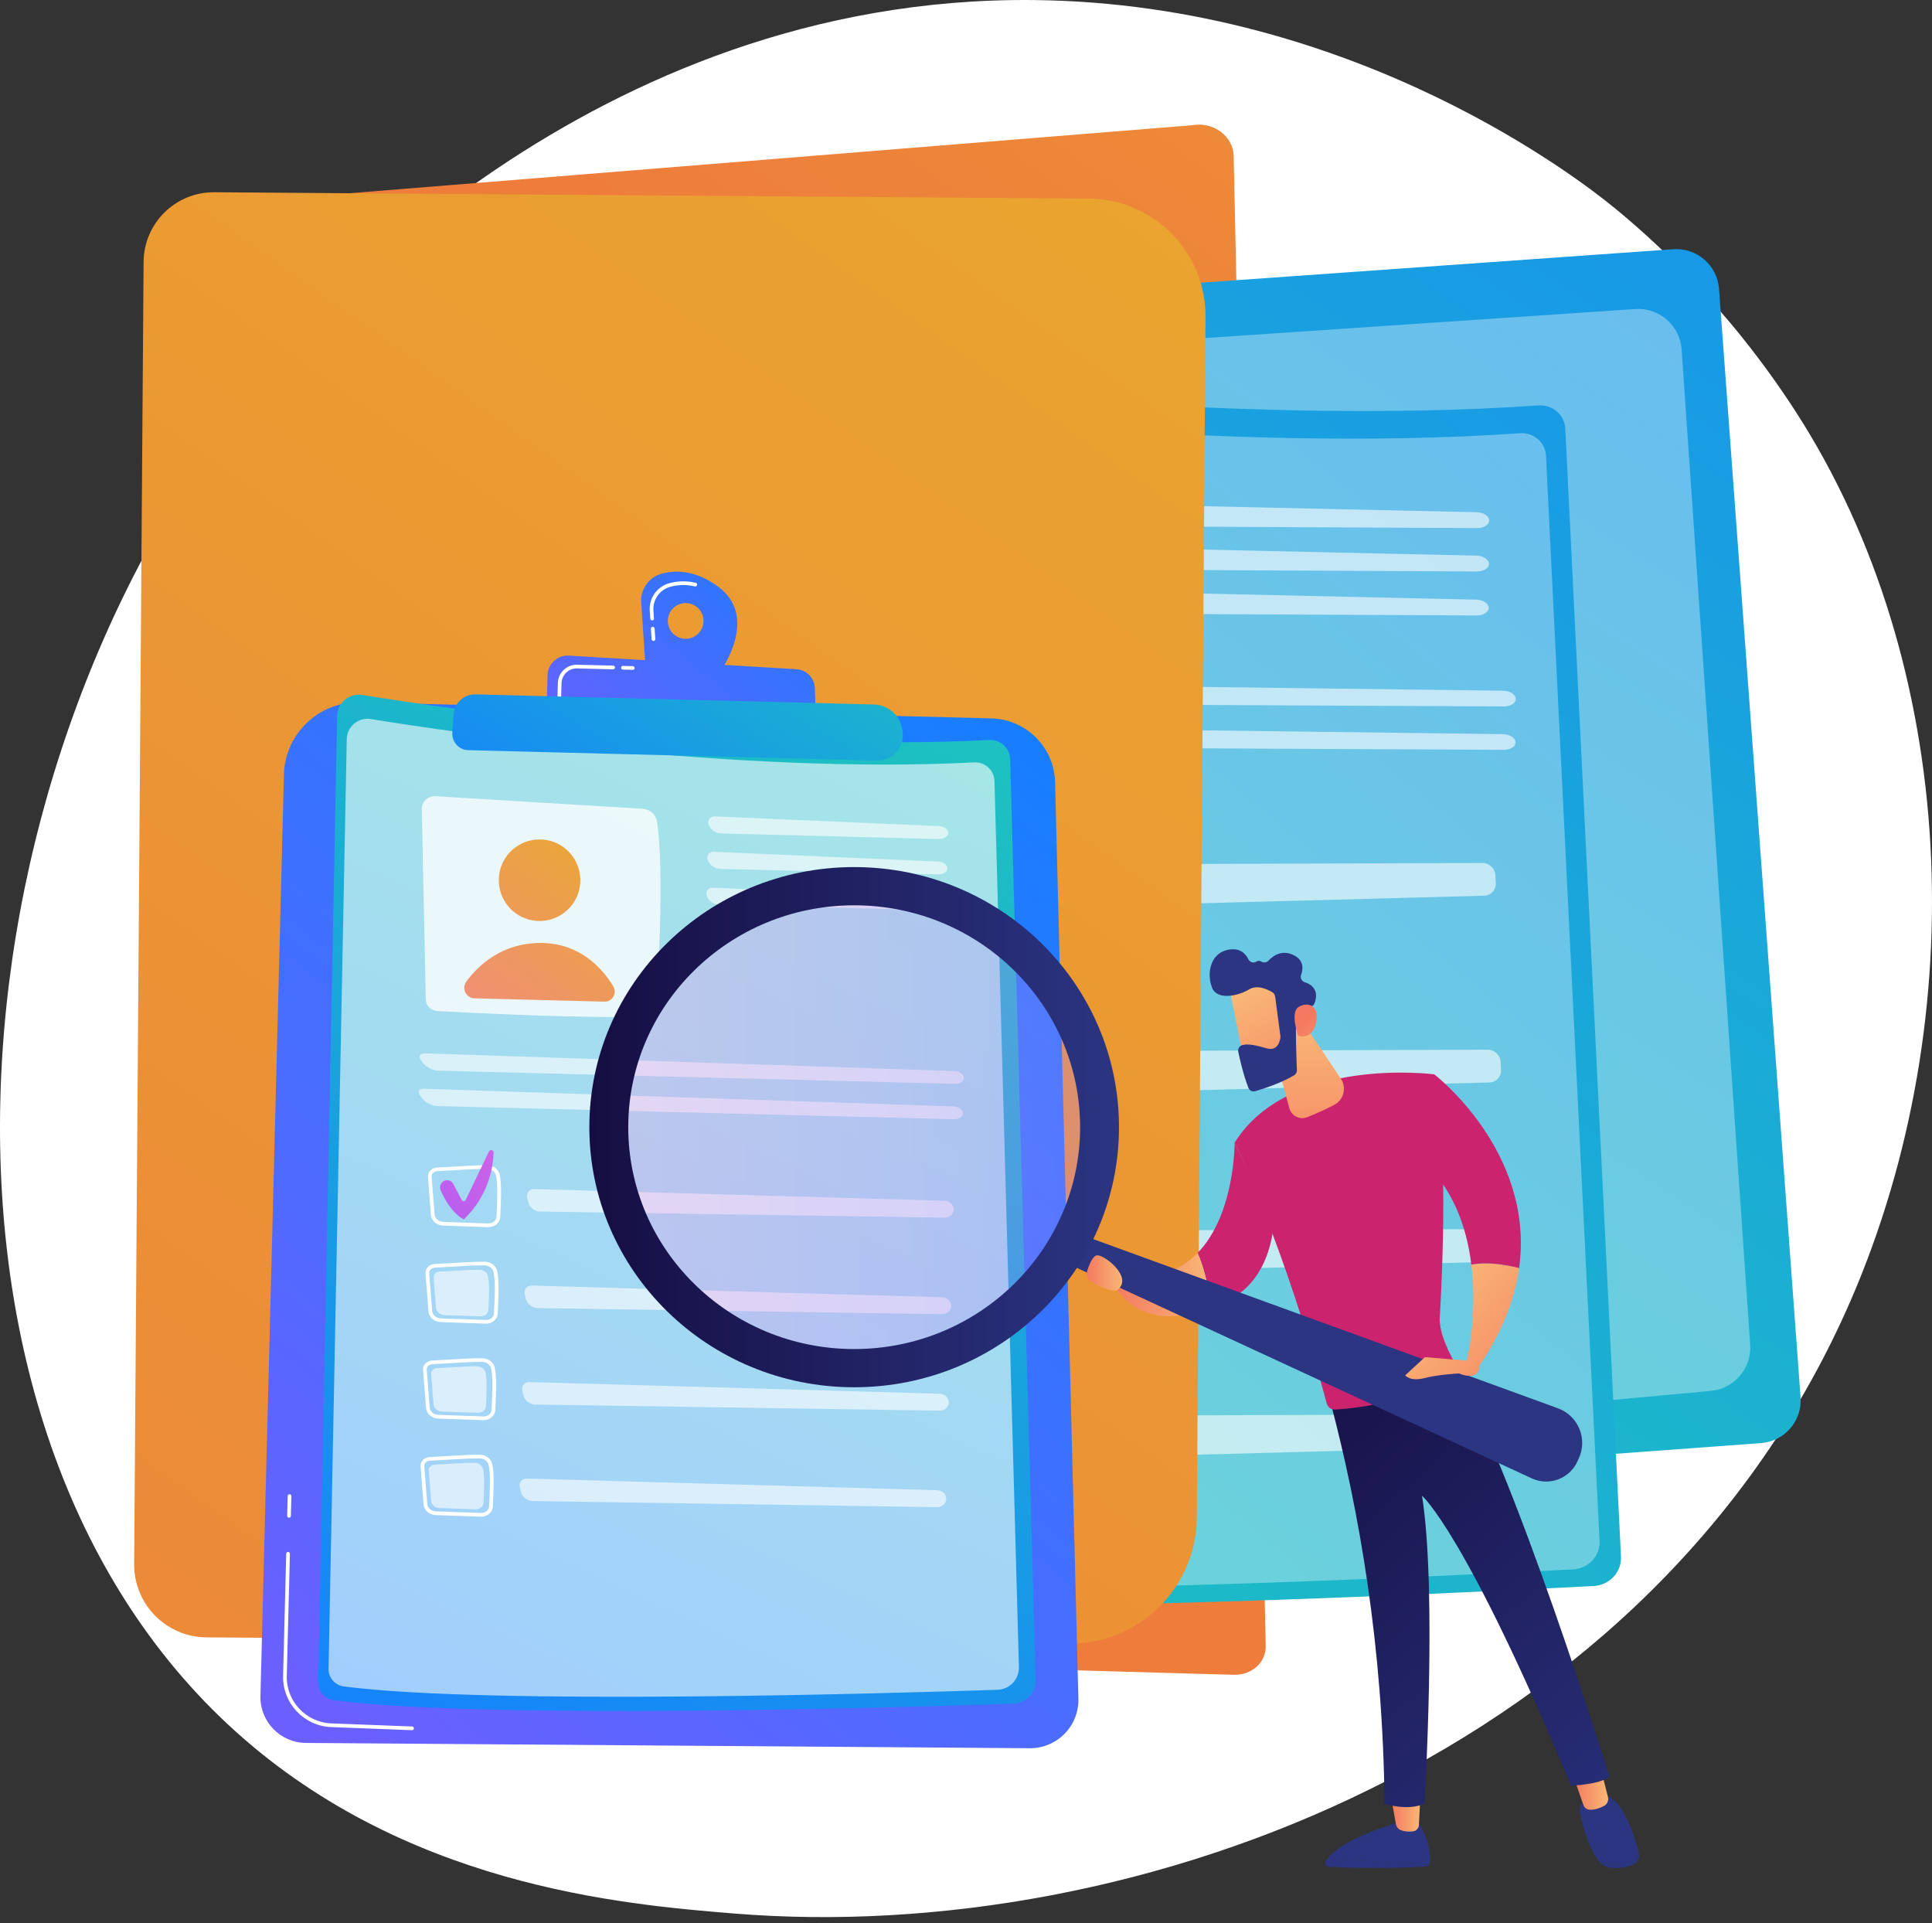
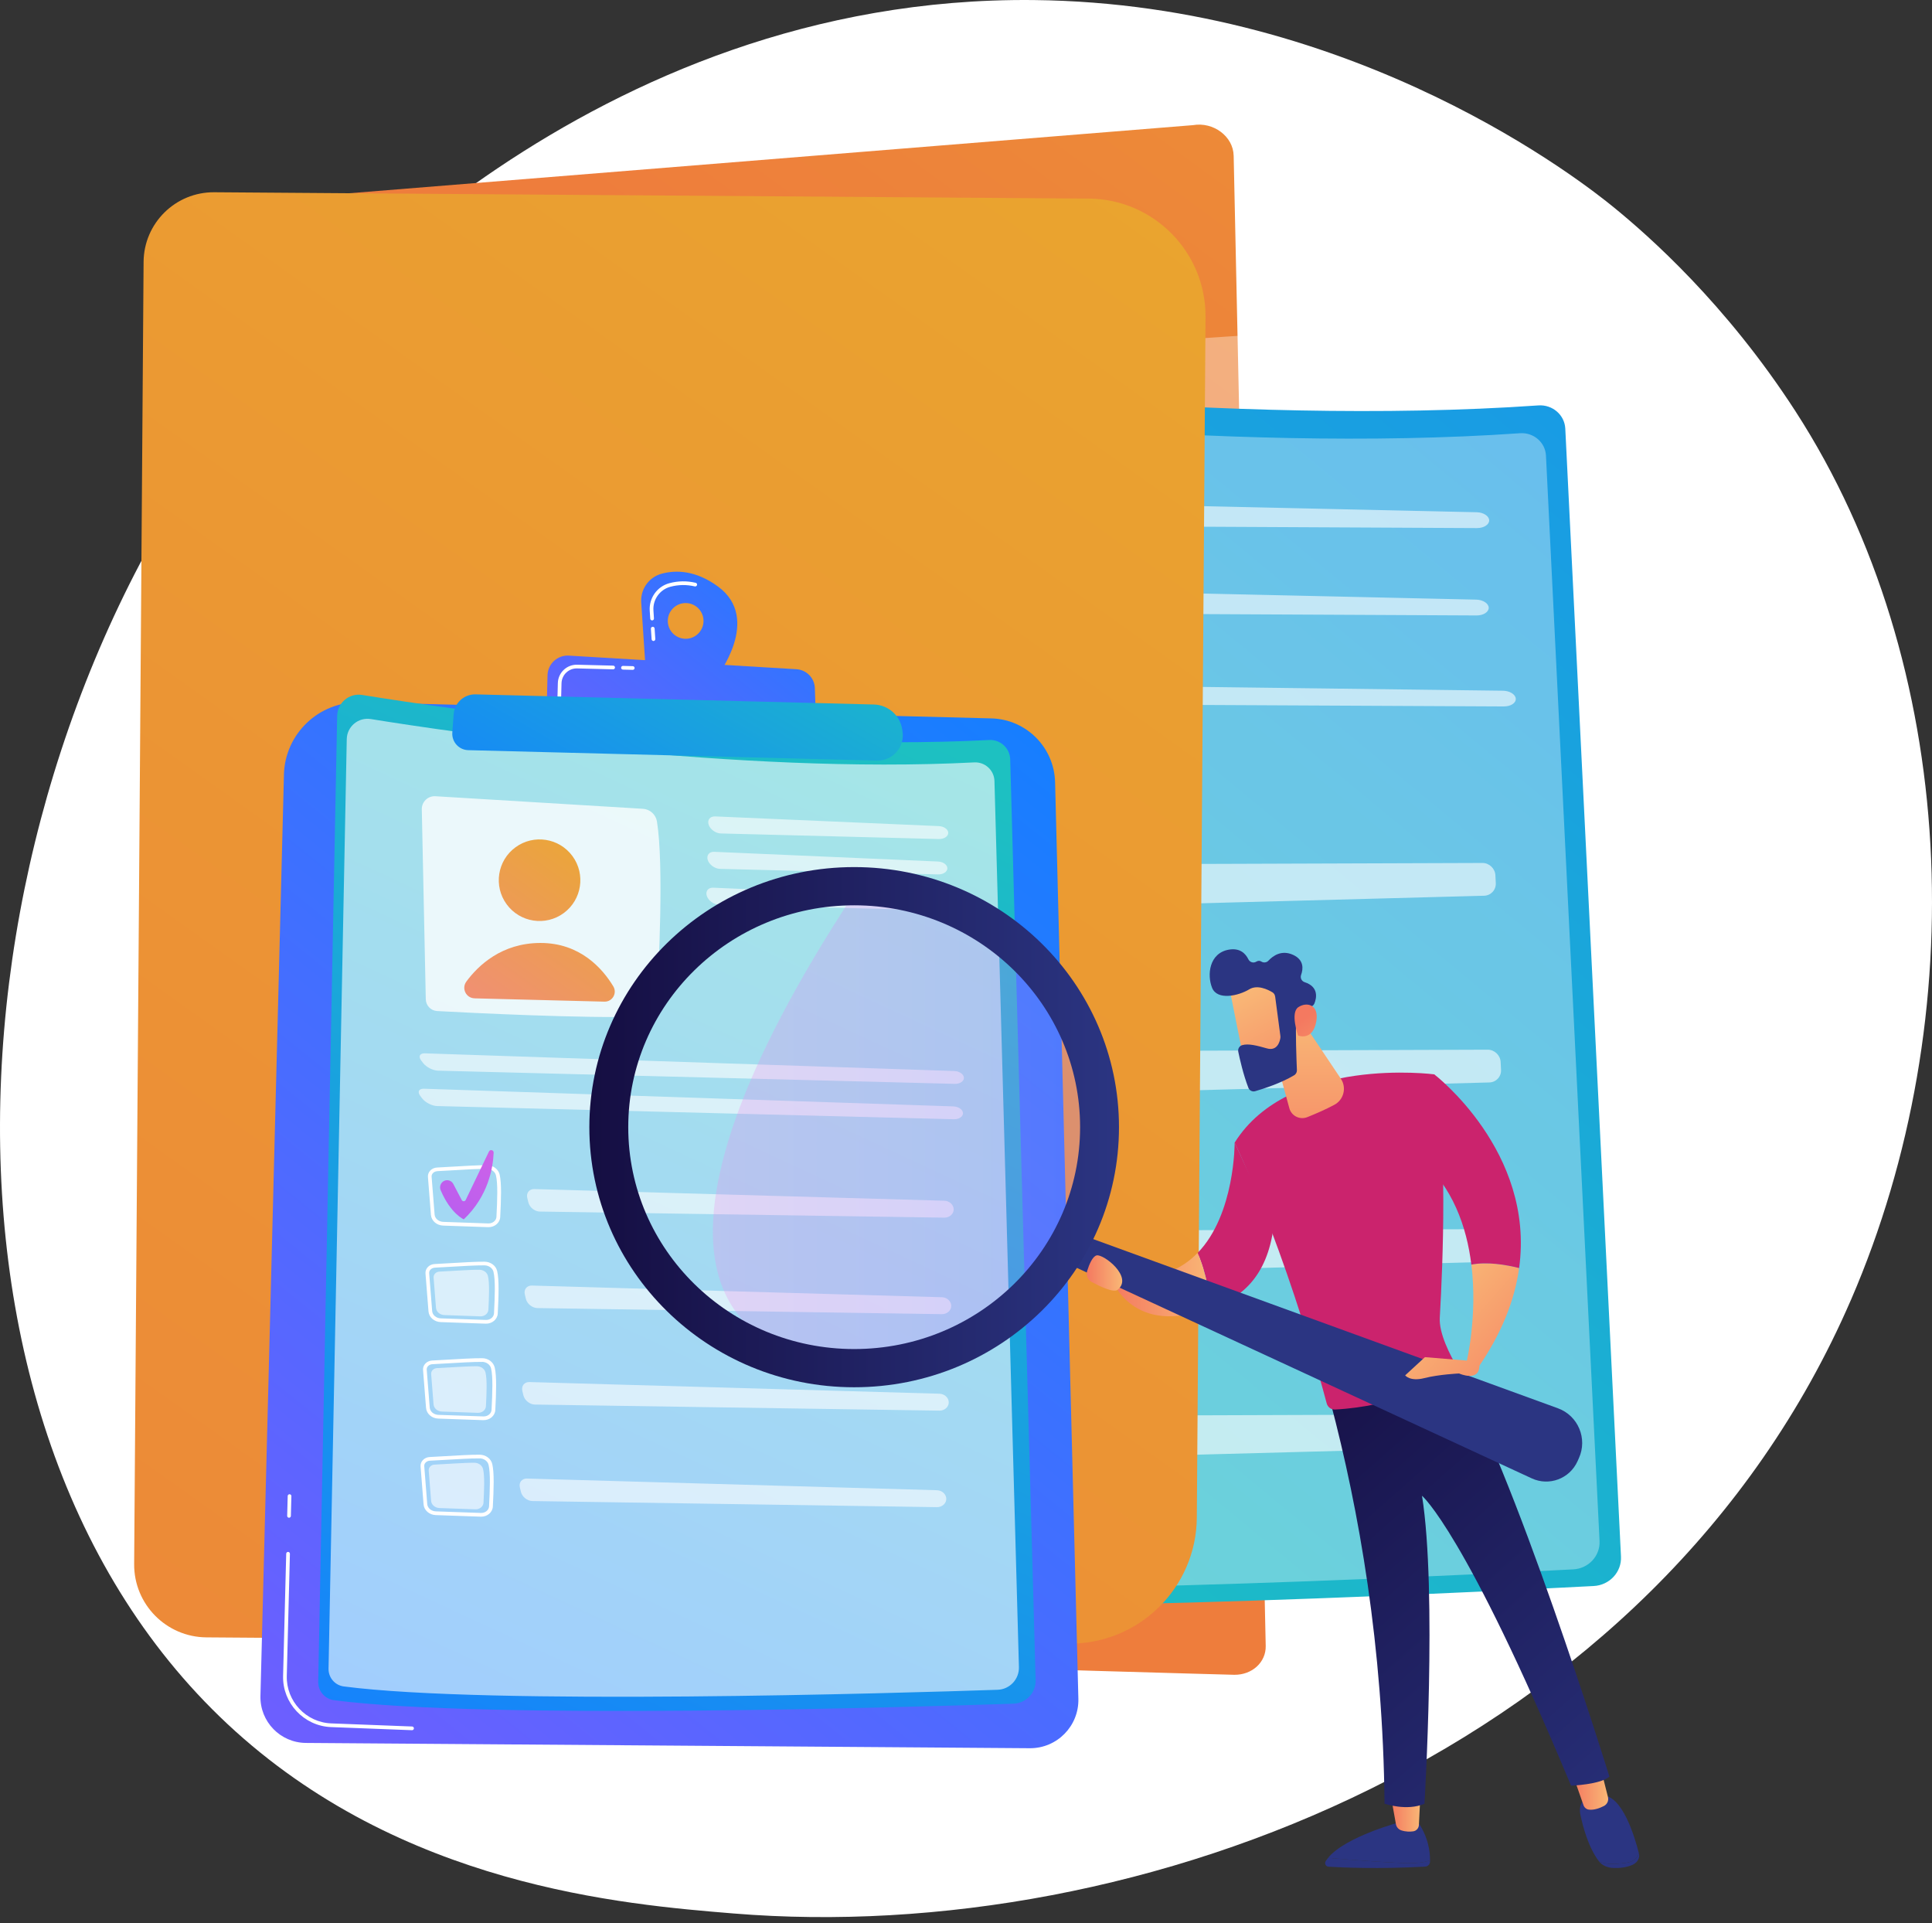
<svg xmlns="http://www.w3.org/2000/svg" width="210" height="209" viewBox="0 0 210 209" fill="none">
  <rect x="0" y="0" width="210" height="209" fill="#333333" stroke="none" />
  <path d="M201.192 141.265C179.92 190.44 123.764 211.56 79.765 207.959C67.75 206.977 43.581 204.997 24.706 187.348C-11.536 153.452 -5.955 82.6 28.742 40.886C33.208 35.514 64.137 -0.476 112.335 0.005C147.62 0.359 172.387 20.069 175.4 22.525C179.204 25.627 187.595 32.999 195.158 44.693C212.927 72.173 214.49 110.535 201.195 141.265H201.192Z" fill="white" />
  <path d="M134.091 16.906C134.045 14.827 131.89 13.214 129.668 13.601L24.123 22.118C20.649 22.398 18.16 25.093 18.43 28.285C20.794 56.233 36.143 177.632 36.143 177.632C36.227 179.424 134.162 182.017 134.162 182.017C136.099 182.04 137.613 180.651 137.578 178.89L134.094 16.906H134.091Z" fill="url(#paint0_linear_1255_11821)" />
-   <path d="M106.001 158.477C106.202 161.033 108.429 162.944 110.984 162.755L191.413 156.836C193.979 156.648 195.905 154.416 195.714 151.851L186.85 31.387C186.662 28.827 184.438 26.903 181.878 27.084L100.789 32.833C98.209 33.016 96.272 35.266 96.476 37.844L105.999 158.477H106.001Z" fill="url(#paint1_linear_1255_11821)" />
  <path opacity="0.35" d="M101.413 43.565C101.181 40.928 103.161 38.615 105.803 38.437L177.752 33.586C180.353 33.41 182.606 35.375 182.784 37.976L190.238 146.135C190.413 148.695 188.512 150.929 185.957 151.163L116.176 157.582C113.57 157.821 111.264 155.897 111.038 153.288L101.415 43.562L101.413 43.565Z" fill="white" />
  <path d="M81.272 39.767C93.068 41.383 133.638 46.404 167.213 44.06C168.745 43.953 170.066 45.089 170.14 46.582L176.194 169.168C176.278 170.848 174.952 172.28 173.227 172.369C159.108 173.112 100.957 175.97 80.234 173.754C78.971 173.619 78.02 172.581 78.02 171.344L77.91 42.615C77.91 40.867 79.496 39.52 81.275 39.764L81.272 39.767Z" fill="url(#paint2_linear_1255_11821)" />
  <path opacity="0.35" d="M82.517 42.953C93.87 44.508 132.911 49.338 165.221 47.083C166.695 46.981 167.967 48.073 168.039 49.508L173.864 167.478C173.943 169.096 172.668 170.473 171.006 170.559C157.419 171.275 101.459 174.026 81.514 171.893C80.3 171.763 79.384 170.763 79.382 169.575L79.277 45.694C79.277 44.011 80.802 42.716 82.514 42.95L82.517 42.953Z" fill="white" />
  <g opacity="0.6">
    <path d="M160.552 57.39C161.288 57.393 161.878 57.016 161.868 56.548C161.855 56.082 161.245 55.685 160.512 55.67L129.983 54.991C129.247 54.975 128.83 55.474 129.052 56.1C129.275 56.726 130.057 57.24 130.792 57.245L160.552 57.393V57.39Z" fill="white" />
  </g>
  <g opacity="0.6">
-     <path d="M129.956 59.704C129.22 59.689 128.803 60.188 129.024 60.813C129.248 61.44 130.029 61.954 130.765 61.959L160.525 62.106C161.261 62.109 161.851 61.732 161.841 61.264C161.831 60.796 161.217 60.401 160.484 60.386L129.956 59.706V59.704Z" fill="white" />
-   </g>
+     </g>
  <g opacity="0.6">
    <path d="M129.932 64.486C129.197 64.47 128.779 64.969 129.001 65.595C129.222 66.221 130.006 66.735 130.741 66.74L160.502 66.888C161.237 66.891 161.827 66.514 161.817 66.046C161.807 65.578 161.194 65.183 160.461 65.168L129.932 64.488V64.486Z" fill="white" />
  </g>
  <g opacity="0.6">
    <path d="M163.475 76.775C164.211 76.777 164.789 76.401 164.758 75.933C164.73 75.467 164.104 75.077 163.368 75.067L90.979 74.156C90.243 74.146 90.022 74.607 90.482 75.179L90.648 75.383C91.111 75.953 92.091 76.424 92.826 76.429L163.475 76.777V76.775Z" fill="white" />
  </g>
  <g opacity="0.6">
-     <path d="M90.955 78.87C90.22 78.86 89.998 79.32 90.459 79.893L90.624 80.097C91.088 80.667 92.067 81.138 92.8 81.143L163.449 81.491C164.185 81.494 164.763 81.117 164.732 80.649C164.704 80.183 164.078 79.794 163.343 79.784L90.953 78.873L90.955 78.87Z" fill="white" />
-   </g>
+     </g>
  <path d="M103.172 102.427C103.172 102.427 103.154 102.427 103.146 102.427L93.419 102.595C92.017 102.618 90.834 101.71 90.668 100.483L89.589 92.561C89.526 92.09 89.663 91.619 89.976 91.235C90.327 90.805 90.867 90.528 91.46 90.472C92.279 90.395 93.407 90.27 94.646 90.136C97.346 89.84 100.408 89.502 102.21 89.433C102.222 89.433 102.235 89.433 102.25 89.433C103.541 89.4 104.671 90.136 105.009 91.233C105.569 93.044 105.62 96.5 105.627 100.18C105.627 101.387 104.531 102.392 103.174 102.427H103.172ZM91.534 91.243C91.154 91.278 90.814 91.451 90.595 91.716C90.416 91.935 90.338 92.2 90.373 92.459L91.452 100.381C91.567 101.221 92.404 101.84 93.404 101.824L103.131 101.656C103.131 101.656 103.144 101.656 103.151 101.656C104.08 101.631 104.833 100.974 104.831 100.183C104.823 96.561 104.775 93.169 104.246 91.454C104.011 90.695 103.151 90.151 102.24 90.207C100.466 90.276 97.288 90.624 94.735 90.904C93.491 91.042 92.358 91.166 91.536 91.243H91.534Z" fill="white" />
  <path opacity="0.6" d="M92.6 92.012C94.638 91.821 99.066 91.263 101.171 91.182C102.064 91.146 102.861 91.65 103.09 92.398C103.538 93.852 103.566 96.768 103.571 99.46C103.571 100.267 102.83 100.931 101.901 100.947L94.127 101.082C93.17 101.097 92.361 100.484 92.249 99.662L91.388 93.332C91.299 92.678 91.844 92.08 92.6 92.012Z" fill="white" />
  <g opacity="0.6">
    <path d="M112.014 93.956C111.278 93.956 110.851 94.536 111.062 95.241L111.706 97.379C111.917 98.084 112.693 98.644 113.426 98.623L161.319 97.348C162.054 97.328 162.624 96.712 162.586 95.979L162.543 95.119C162.505 94.386 161.873 93.785 161.138 93.788L112.009 93.956H112.014Z" fill="white" />
  </g>
  <path d="M93.051 93.246C93.761 92.813 94.697 93.035 95.125 93.737L97.138 97.033C97.339 97.364 97.84 97.328 97.993 96.974L102.462 86.535C102.686 86.013 103.477 86.168 103.482 86.731C103.523 89.887 102.831 95.905 97.794 101.061C97.794 101.061 94.911 100.059 92.475 95.208C92.124 94.508 92.371 93.658 93.051 93.246Z" fill="url(#paint3_linear_1255_11821)" />
  <path d="M103.741 122.721C103.741 122.721 103.723 122.721 103.713 122.721L93.986 122.889C92.584 122.912 91.4 122.004 91.235 120.777L90.156 112.857C90.092 112.386 90.23 111.916 90.543 111.531C90.894 111.101 91.433 110.824 92.026 110.768C92.846 110.692 93.973 110.567 95.213 110.432C97.913 110.137 100.974 109.798 102.776 109.73C102.789 109.73 102.801 109.73 102.817 109.73C104.107 109.697 105.237 110.432 105.575 111.529C106.135 113.341 106.186 116.797 106.194 120.477C106.194 121.683 105.097 122.686 103.741 122.724V122.721ZM92.103 111.536C91.724 111.572 91.382 111.745 91.164 112.01C90.986 112.229 90.907 112.493 90.942 112.753L92.021 120.673C92.136 121.512 92.973 122.131 93.973 122.116L103.7 121.948C103.7 121.948 103.713 121.948 103.72 121.948C104.649 121.922 105.402 121.266 105.4 120.474C105.392 116.853 105.344 113.46 104.814 111.745C104.58 110.987 103.72 110.45 102.809 110.498C101.035 110.567 97.857 110.916 95.304 111.195C94.06 111.333 92.927 111.458 92.105 111.534L92.103 111.536Z" fill="white" />
  <path opacity="0.6" d="M93.171 112.305C95.21 112.114 99.638 111.556 101.745 111.475C102.639 111.439 103.435 111.943 103.664 112.691C104.112 114.145 104.14 117.061 104.145 119.753C104.145 120.56 103.405 121.224 102.476 121.24L94.701 121.375C93.744 121.39 92.935 120.779 92.823 119.955L91.963 113.625C91.874 112.971 92.418 112.373 93.174 112.305H93.171Z" fill="white" />
  <g opacity="0.6">
    <path d="M112.584 114.249C111.848 114.249 111.421 114.829 111.632 115.534L112.276 117.671C112.487 118.376 113.263 118.936 113.996 118.916L161.889 117.641C162.624 117.621 163.194 117.005 163.156 116.272L163.113 115.412C163.075 114.679 162.444 114.078 161.708 114.081L112.579 114.249H112.584Z" fill="white" />
  </g>
  <path d="M93.618 113.538C94.329 113.106 95.265 113.327 95.693 114.029L97.706 117.325C97.907 117.656 98.408 117.62 98.561 117.267L103.03 106.827C103.253 106.306 104.045 106.461 104.053 107.023C104.093 110.179 103.401 116.198 98.365 121.354C98.365 121.354 95.481 120.351 93.046 115.5C92.695 114.801 92.942 113.951 93.621 113.538H93.618Z" fill="url(#paint4_linear_1255_11821)" />
  <path d="M103.377 142.23C103.377 142.23 103.359 142.23 103.352 142.23L93.623 142.398C92.22 142.424 91.037 141.515 90.872 140.286L89.793 132.366C89.729 131.895 89.866 131.425 90.179 131.04C90.531 130.61 91.07 130.333 91.663 130.277C92.48 130.2 93.607 130.078 94.847 129.941C97.415 129.658 100.611 129.307 102.413 129.238C103.693 129.198 104.869 129.928 105.212 131.038C105.772 132.852 105.823 136.306 105.831 139.986C105.831 141.192 104.734 142.197 103.377 142.233V142.23ZM91.739 131.045C91.36 131.081 91.019 131.254 90.8 131.519C90.622 131.738 90.543 132.002 90.579 132.262L91.658 140.182C91.772 141.021 92.61 141.642 93.61 141.625L103.339 141.457C104.255 141.416 105.039 140.78 105.039 139.983C105.031 136.362 104.983 132.969 104.454 131.254C104.22 130.496 103.359 129.969 102.448 130.007C100.675 130.076 97.493 130.424 94.938 130.704C93.694 130.842 92.564 130.964 91.742 131.043L91.739 131.045Z" fill="white" />
  <path opacity="0.6" d="M92.804 131.811C94.843 131.621 99.271 131.063 101.378 130.982C102.271 130.946 103.068 131.45 103.297 132.198C103.745 133.651 103.773 136.568 103.778 139.26C103.778 140.067 103.037 140.731 102.108 140.747L94.334 140.881C93.377 140.897 92.568 140.286 92.456 139.461L91.596 133.132C91.506 132.478 92.051 131.88 92.807 131.811H92.804Z" fill="white" />
  <g opacity="0.6">
    <path d="M112.225 133.755C111.489 133.755 111.062 134.336 111.273 135.041L111.917 137.178C112.128 137.883 112.904 138.443 113.637 138.423L161.53 137.148C162.265 137.127 162.835 136.512 162.797 135.779L162.754 134.918C162.715 134.185 162.084 133.585 161.349 133.587L112.219 133.755H112.225Z" fill="white" />
  </g>
-   <path d="M93.258 133.048C93.968 132.615 94.904 132.837 95.332 133.539L97.345 136.835C97.546 137.166 98.047 137.13 98.2 136.776L102.669 126.337C102.893 125.815 103.684 125.971 103.689 126.533C103.73 129.689 103.038 135.708 98.001 140.863C98.001 140.863 95.118 139.861 92.683 135.01C92.331 134.31 92.578 133.46 93.258 133.048Z" fill="url(#paint5_linear_1255_11821)" />
  <path d="M102.838 162.353C102.838 162.353 102.82 162.353 102.813 162.353L93.084 162.52C91.681 162.543 90.498 161.637 90.332 160.408L89.254 152.486C89.19 152.015 89.327 151.544 89.64 151.16C89.992 150.73 90.531 150.453 91.124 150.397C91.943 150.32 93.071 150.196 94.31 150.061C97.01 149.763 100.072 149.427 101.874 149.358C103.194 149.34 104.33 150.048 104.673 151.157C105.233 152.972 105.284 156.425 105.291 160.105C105.291 161.312 104.195 162.314 102.838 162.353ZM91.2 151.168C90.821 151.203 90.48 151.376 90.261 151.641C90.083 151.86 90.004 152.125 90.04 152.384L91.119 160.306C91.233 161.146 92.071 161.765 93.071 161.749L102.797 161.581C102.797 161.581 102.81 161.581 102.818 161.581C103.747 161.556 104.5 160.899 104.497 160.108C104.49 156.487 104.441 153.094 103.912 151.379C103.678 150.621 102.818 150.104 101.907 150.132C100.133 150.201 96.954 150.549 94.402 150.829C93.157 150.967 92.025 151.091 91.203 151.168H91.2Z" fill="white" />
  <path opacity="0.6" d="M92.272 151.936C94.31 151.745 98.738 151.188 100.845 151.106C101.739 151.071 102.535 151.575 102.764 152.323C103.212 153.776 103.24 156.692 103.245 159.385C103.245 160.192 102.505 160.856 101.576 160.871L93.801 161.006C92.844 161.021 92.035 160.408 91.921 159.586L91.06 153.257C90.971 152.603 91.516 152.005 92.272 151.936Z" fill="white" />
  <g opacity="0.6">
    <path d="M111.682 153.881C110.946 153.881 110.519 154.461 110.73 155.166L111.374 157.304C111.585 158.009 112.361 158.569 113.094 158.548L160.987 157.273C161.722 157.253 162.292 156.637 162.254 155.904L162.211 155.044C162.172 154.311 161.541 153.71 160.806 153.713L111.676 153.881H111.682Z" fill="white" />
  </g>
  <path d="M92.715 153.17C93.425 152.738 94.361 152.959 94.789 153.661L96.802 156.957C97.003 157.288 97.504 157.252 97.657 156.898L102.126 146.459C102.35 145.938 103.141 146.093 103.146 146.655C103.187 149.811 102.495 155.83 97.459 160.986C97.459 160.986 94.575 159.983 92.14 155.132C91.788 154.432 92.035 153.582 92.715 153.17Z" fill="url(#paint6_linear_1255_11821)" />
  <path d="M14.582 169.972L15.608 28.46C15.638 24.25 19.077 20.863 23.286 20.894L118.338 21.583C125.403 21.634 131.088 27.404 131.037 34.468L130.09 164.93C130.034 172.552 123.812 178.686 116.19 178.63L22.441 177.95C18.069 177.919 14.549 174.349 14.582 169.977V169.972Z" fill="url(#paint7_linear_1255_11821)" />
  <path d="M30.86 84.19C30.975 79.734 34.678 76.212 39.136 76.327L107.757 78.075C111.544 78.172 114.588 81.218 114.684 85.005L117.214 184.62C117.29 187.582 114.896 190.018 111.933 189.997L33.25 189.422C30.466 189.402 28.239 187.101 28.31 184.317L30.863 84.19H30.86Z" fill="url(#paint8_linear_1255_11821)" />
  <path d="M44.783 188.038C44.783 188.038 44.783 188.038 44.781 188.038L35.983 187.7C33.034 187.585 30.697 185.094 30.771 182.144L31.11 168.857C31.112 168.745 31.204 168.659 31.316 168.661C31.428 168.664 31.514 168.755 31.512 168.867L31.173 182.154C31.105 184.885 33.268 187.193 35.998 187.298L44.796 187.636C44.908 187.641 44.992 187.733 44.99 187.845C44.984 187.954 44.893 188.041 44.783 188.038Z" fill="white" />
  <path d="M31.411 164.948C31.299 164.945 31.212 164.853 31.215 164.741L31.271 162.591C31.273 162.479 31.365 162.393 31.477 162.395C31.589 162.398 31.675 162.489 31.673 162.601L31.617 164.752C31.614 164.864 31.523 164.95 31.411 164.948Z" fill="white" />
  <path d="M36.649 77.798C36.677 76.373 37.96 75.301 39.367 75.528C48.704 77.037 80.829 81.788 107.522 80.424C108.739 80.363 109.769 81.31 109.805 82.529L112.569 182.595C112.607 183.966 111.53 185.111 110.159 185.157C98.936 185.534 52.725 186.921 36.308 184.778C35.308 184.648 34.57 183.786 34.59 182.778L36.649 77.798Z" fill="url(#paint9_linear_1255_11821)" />
  <path opacity="0.6" d="M37.691 80.33C37.719 78.958 38.951 77.928 40.307 78.147C49.293 79.6 80.209 84.173 105.897 82.857C107.068 82.796 108.06 83.71 108.093 84.88L110.753 181.18C110.789 182.5 109.753 183.602 108.434 183.646C97.634 184.01 53.164 185.343 37.365 183.282C36.404 183.157 35.694 182.325 35.711 181.355L37.691 80.33Z" fill="white" />
  <path opacity="0.78" d="M45.848 87.957L46.281 108.599C46.296 109.286 46.835 109.846 47.52 109.882C51.335 110.088 63.227 110.681 69.953 110.5C70.714 110.48 71.33 109.879 71.376 109.121C71.602 105.258 72.17 94.012 71.409 89.283C71.287 88.52 70.648 87.947 69.874 87.899L47.327 86.535C46.512 86.486 45.833 87.14 45.848 87.955V87.957Z" fill="white" />
  <path d="M61.266 99.24C63.242 97.794 63.672 95.02 62.227 93.044C60.781 91.068 58.007 90.638 56.031 92.084C54.055 93.53 53.625 96.303 55.071 98.279C56.517 100.256 59.29 100.685 61.266 99.24Z" fill="url(#paint10_linear_1255_11821)" />
  <path d="M51.581 108.5L65.701 108.859C66.566 108.881 67.11 107.937 66.662 107.197C65.512 105.291 63.072 102.468 58.722 102.481C54.531 102.494 51.983 104.922 50.691 106.675C50.141 107.421 50.655 108.474 51.581 108.497V108.5Z" fill="url(#paint11_linear_1255_11821)" />
  <g opacity="0.6">
    <path d="M102.056 91.184C102.616 91.199 103.071 90.899 103.071 90.517C103.071 90.135 102.61 89.804 102.051 89.781L77.739 88.728C77.179 88.703 76.859 89.105 77.024 89.619C77.189 90.133 77.785 90.565 78.345 90.581L102.053 91.186L102.056 91.184Z" fill="white" />
  </g>
  <g opacity="0.6">
    <path d="M77.645 92.574C77.085 92.548 76.765 92.951 76.93 93.465C77.096 93.979 77.691 94.411 78.251 94.427L101.959 95.032C102.519 95.047 102.975 94.747 102.975 94.365C102.975 93.984 102.514 93.653 101.954 93.63L77.643 92.576L77.645 92.574Z" fill="white" />
  </g>
  <g opacity="0.6">
    <path d="M77.54 96.472C76.98 96.447 76.659 96.849 76.825 97.363C76.99 97.877 77.586 98.309 78.146 98.325L101.854 98.93C102.414 98.946 102.869 98.645 102.869 98.264C102.869 97.882 102.409 97.551 101.849 97.528L77.537 96.475L77.54 96.472Z" fill="white" />
  </g>
  <g opacity="0.6">
    <path d="M103.783 117.793C104.343 117.808 104.788 117.508 104.773 117.126C104.758 116.745 104.287 116.419 103.727 116.399L46.187 114.477C45.627 114.459 45.446 114.808 45.782 115.256L45.983 115.523C46.322 115.971 47.055 116.348 47.614 116.36L103.783 117.793Z" fill="white" />
  </g>
  <g opacity="0.6">
    <path d="M46.085 118.323C45.525 118.305 45.345 118.654 45.681 119.102L45.882 119.369C46.22 119.817 46.953 120.193 47.513 120.206L103.682 121.639C104.241 121.654 104.687 121.354 104.672 120.972C104.656 120.59 104.185 120.265 103.626 120.244L46.085 118.323Z" fill="white" />
  </g>
  <path d="M53.07 133.368C53.07 133.368 53.063 133.368 53.058 133.368L48.166 133.198C47.461 133.172 46.891 132.674 46.84 132.032L46.515 127.915C46.494 127.67 46.578 127.429 46.746 127.24C46.935 127.026 47.215 126.899 47.515 126.887C47.927 126.869 48.51 126.833 49.126 126.797C50.49 126.716 52.037 126.624 52.946 126.635C53.602 126.645 54.162 127.057 54.305 127.637C54.536 128.589 54.468 130.373 54.371 132.274C54.338 132.898 53.758 133.386 53.075 133.368H53.07ZM47.53 127.286C47.339 127.294 47.164 127.375 47.047 127.505C46.95 127.612 46.904 127.747 46.914 127.882L47.24 131.999C47.276 132.434 47.678 132.775 48.179 132.793L53.07 132.964C53.07 132.964 53.075 132.964 53.078 132.964C53.546 132.976 53.941 132.658 53.961 132.249C54.058 130.381 54.124 128.627 53.905 127.729C53.808 127.337 53.409 127.044 52.948 127.032C52.943 127.032 52.938 127.032 52.933 127.032C52.04 127.019 50.434 127.116 49.144 127.192C48.525 127.228 47.942 127.263 47.525 127.281L47.53 127.286Z" fill="white" />
  <g opacity="0.6">
    <path d="M58.095 129.225C57.535 129.21 57.184 129.642 57.311 130.187L57.426 130.668C57.556 131.213 58.118 131.666 58.678 131.673L102.641 132.335C103.201 132.343 103.662 131.94 103.662 131.437C103.662 130.935 103.206 130.51 102.646 130.495L58.093 129.228L58.095 129.225Z" fill="white" />
  </g>
  <path d="M48.24 128.357C48.609 128.154 49.072 128.294 49.268 128.665L50.189 130.421C50.281 130.597 50.535 130.592 50.62 130.414L53.149 125.146C53.276 124.884 53.668 124.983 53.658 125.273C53.592 126.902 53.08 129.991 50.411 132.518C50.411 132.518 48.991 131.923 47.899 129.355C47.741 128.983 47.889 128.553 48.24 128.357Z" fill="url(#paint12_linear_1255_11821)" />
  <path d="M52.805 143.856C52.805 143.856 52.797 143.856 52.792 143.856L47.901 143.686C47.196 143.66 46.626 143.161 46.575 142.52L46.249 138.402C46.229 138.158 46.313 137.916 46.481 137.728C46.669 137.514 46.949 137.387 47.249 137.374C47.661 137.356 48.244 137.321 48.86 137.285C50.224 137.204 51.772 137.112 52.678 137.122C53.334 137.133 53.894 137.542 54.036 138.125C54.268 139.077 54.199 140.861 54.103 142.762C54.07 143.385 53.489 143.874 52.807 143.856H52.805ZM47.264 137.774C47.074 137.781 46.898 137.863 46.781 137.993C46.684 138.1 46.639 138.234 46.649 138.369L46.974 142.487C47.01 142.922 47.412 143.266 47.913 143.281L52.805 143.452C52.805 143.452 52.81 143.452 52.812 143.452C53.281 143.464 53.675 143.146 53.696 142.736C53.792 140.868 53.858 139.115 53.639 138.217C53.543 137.825 53.143 137.532 52.683 137.519C52.678 137.519 52.672 137.519 52.667 137.519C51.774 137.507 50.168 137.603 48.878 137.68C48.26 137.715 47.677 137.751 47.259 137.769L47.264 137.774Z" fill="white" />
  <path opacity="0.6" d="M47.777 138.199C48.808 138.156 51.047 137.985 52.106 137.998C52.556 138.003 52.943 138.285 53.038 138.677C53.223 139.438 53.157 140.945 53.086 142.337C53.066 142.754 52.674 143.075 52.205 143.06L48.296 142.922C47.815 142.904 47.423 142.568 47.39 142.138L47.131 138.848C47.103 138.507 47.393 138.214 47.775 138.199H47.777Z" fill="white" />
  <g opacity="0.6">
    <path d="M57.829 139.713C57.27 139.698 56.918 140.13 57.046 140.675L57.16 141.156C57.29 141.7 57.852 142.153 58.412 142.161L102.375 142.823C102.935 142.83 103.396 142.428 103.396 141.924C103.396 141.42 102.94 140.998 102.381 140.983L57.827 139.715L57.829 139.713Z" fill="white" />
  </g>
  <path d="M52.539 154.343C52.539 154.343 52.532 154.343 52.526 154.343L47.635 154.172C46.93 154.147 46.36 153.648 46.309 153.007L45.983 148.889C45.963 148.645 46.047 148.403 46.215 148.215C46.403 148.004 46.683 147.874 46.981 147.861C47.393 147.843 47.974 147.808 48.589 147.772C49.887 147.696 51.503 147.599 52.412 147.609C53.069 147.614 53.628 148.032 53.771 148.612C54.002 149.564 53.934 151.348 53.837 153.246C53.804 153.87 53.226 154.361 52.542 154.34L52.539 154.343ZM52.419 148.011C52.419 148.011 52.409 148.011 52.404 148.011C51.511 147.999 49.903 148.095 48.612 148.172C47.996 148.207 47.414 148.243 46.999 148.261C46.808 148.268 46.632 148.35 46.515 148.48C46.419 148.586 46.373 148.721 46.383 148.856L46.709 152.974C46.744 153.409 47.147 153.75 47.648 153.768L52.539 153.938C52.539 153.938 52.544 153.938 52.547 153.938C53.015 153.951 53.41 153.633 53.43 153.223C53.524 151.353 53.593 149.602 53.374 148.703C53.277 148.312 52.878 148.019 52.417 148.006L52.419 148.011Z" fill="white" />
  <path opacity="0.6" d="M47.512 148.686C48.542 148.643 50.782 148.472 51.84 148.485C52.288 148.49 52.678 148.773 52.772 149.165C52.958 149.925 52.892 151.432 52.82 152.824C52.8 153.241 52.408 153.562 51.94 153.547L48.031 153.409C47.55 153.392 47.158 153.056 47.125 152.626L46.865 149.335C46.837 148.994 47.127 148.701 47.509 148.686H47.512Z" fill="white" />
  <g opacity="0.6">
    <path d="M57.56 150.2C57 150.184 56.649 150.617 56.776 151.162L56.891 151.643C57.02 152.187 57.583 152.64 58.143 152.648L102.106 153.309C102.666 153.317 103.126 152.915 103.126 152.411C103.126 151.91 102.671 151.485 102.111 151.47L57.557 150.202L57.56 150.2Z" fill="white" />
  </g>
  <path d="M52.27 164.831C52.27 164.831 52.262 164.831 52.257 164.831L47.366 164.661C46.661 164.635 46.091 164.134 46.04 163.495L45.714 159.378C45.694 159.133 45.778 158.891 45.946 158.703C46.134 158.489 46.414 158.362 46.714 158.349C47.126 158.332 47.707 158.296 48.322 158.26C49.62 158.184 51.236 158.087 52.145 158.097C52.796 158.105 53.361 158.517 53.504 159.1C53.736 160.052 53.667 161.836 53.57 163.737C53.537 164.36 52.959 164.852 52.275 164.831H52.27ZM52.15 158.5C52.15 158.5 52.14 158.5 52.135 158.5C51.242 158.487 49.633 158.584 48.343 158.66C47.727 158.695 47.144 158.731 46.729 158.749C46.538 158.757 46.363 158.838 46.246 158.968C46.149 159.075 46.103 159.21 46.114 159.344L46.439 163.462C46.475 163.897 46.877 164.238 47.378 164.256L52.27 164.427C52.27 164.427 52.275 164.427 52.277 164.427C52.745 164.439 53.14 164.121 53.16 163.711C53.255 161.841 53.323 160.09 53.104 159.192C53.008 158.797 52.608 158.507 52.148 158.494L52.15 158.5Z" fill="white" />
  <path opacity="0.6" d="M47.246 159.174C48.277 159.131 50.516 158.96 51.575 158.973C52.023 158.978 52.412 159.26 52.506 159.652C52.692 160.413 52.626 161.92 52.555 163.309C52.534 163.727 52.142 164.047 51.674 164.032L47.765 163.895C47.284 163.877 46.892 163.541 46.859 163.111L46.599 159.82C46.572 159.479 46.862 159.187 47.243 159.171L47.246 159.174Z" fill="white" />
  <g opacity="0.6">
    <path d="M57.29 160.688C56.73 160.673 56.379 161.105 56.507 161.65L56.621 162.131C56.751 162.675 57.313 163.128 57.873 163.136L101.836 163.798C102.396 163.805 102.857 163.403 102.857 162.899C102.857 162.398 102.401 161.973 101.841 161.958L57.288 160.69L57.29 160.688Z" fill="white" />
  </g>
  <path d="M78.048 63.747C75.613 61.961 73.457 61.938 71.928 62.348C70.533 62.722 69.602 64.035 69.698 65.475L70.172 72.634L77.939 73.522C77.939 73.522 82.822 67.252 78.048 63.747ZM74.478 69.422C73.406 69.394 72.559 68.504 72.587 67.432C72.615 66.361 73.505 65.514 74.577 65.541C75.648 65.57 76.496 66.46 76.468 67.532C76.44 68.603 75.549 69.451 74.478 69.422Z" fill="url(#paint13_linear_1255_11821)" />
  <path d="M71.023 69.662C70.921 69.659 70.835 69.578 70.827 69.473L70.751 68.333C70.743 68.221 70.827 68.127 70.939 68.12C71.049 68.112 71.145 68.196 71.153 68.308L71.229 69.448C71.237 69.56 71.153 69.654 71.041 69.662C71.036 69.662 71.028 69.662 71.023 69.662ZM70.876 67.427C70.774 67.425 70.687 67.343 70.68 67.239L70.624 66.374C70.532 64.994 71.43 63.737 72.759 63.381C73.698 63.129 74.657 63.114 75.614 63.338C75.724 63.363 75.79 63.47 75.764 63.579C75.739 63.686 75.629 63.755 75.522 63.73C74.632 63.523 73.736 63.536 72.863 63.77C71.721 64.076 70.947 65.16 71.026 66.348L71.082 67.214C71.089 67.326 71.005 67.42 70.893 67.427C70.888 67.427 70.881 67.427 70.876 67.427Z" fill="white" />
  <path d="M59.422 76.976L59.514 73.385C59.544 72.146 60.598 71.179 61.834 71.252L86.568 72.731C87.665 72.797 88.533 73.685 88.571 74.785L88.691 78.241L59.422 76.973V76.976Z" fill="url(#paint14_linear_1255_11821)" />
  <path d="M67.708 72.772C67.596 72.769 67.509 72.678 67.512 72.566C67.514 72.454 67.606 72.367 67.718 72.37L68.782 72.398C68.894 72.4 68.98 72.492 68.978 72.604C68.975 72.716 68.883 72.802 68.772 72.8L67.708 72.772Z" fill="white" />
  <path d="M60.794 75.896C60.682 75.894 60.595 75.802 60.598 75.69L60.636 74.237C60.664 73.107 61.608 72.211 62.735 72.242L66.65 72.341C66.761 72.344 66.848 72.435 66.846 72.547C66.843 72.659 66.751 72.746 66.639 72.743L62.725 72.644C61.817 72.621 61.061 73.341 61.035 74.25L60.997 75.703C60.995 75.815 60.903 75.901 60.791 75.899L60.794 75.896Z" fill="white" />
  <path d="M51.7 75.464L94.989 76.566C96.546 76.606 97.847 77.759 98.073 79.299L98.104 79.513C98.351 81.2 97.02 82.704 95.315 82.661L50.901 81.528C49.88 81.503 49.089 80.627 49.165 79.609L49.31 77.624C49.402 76.382 50.453 75.431 51.697 75.464H51.7Z" fill="url(#paint15_linear_1255_11821)" />
  <path d="M144.355 201.914C146.309 202.082 149.699 202.356 152.374 202.473C153.979 202.545 154.906 202.387 155.438 202.173C155.438 202.234 155.435 202.29 155.433 202.344C155.42 202.626 155.191 202.85 154.908 202.865C149.857 203.148 145.841 202.962 144.411 202.876C144.115 202.858 143.94 202.537 144.09 202.285C144.166 202.158 144.258 202.036 144.357 201.914H144.355Z" fill="#2B3582" />
  <path d="M152.371 202.476C149.698 202.359 146.306 202.084 144.352 201.916C146.273 199.559 152.371 197.971 152.371 197.971H154.093C155.277 199.679 155.45 201.305 155.437 202.178C154.905 202.392 153.979 202.549 152.373 202.478L152.371 202.476Z" fill="#2B3582" />
  <path d="M154.387 195.157L154.227 198.346C154.209 198.692 153.952 198.982 153.606 199.03C153.263 199.078 152.802 199.086 152.313 198.923C152.013 198.824 151.789 198.569 151.733 198.262L151.176 195.157H154.387Z" fill="url(#paint16_linear_1255_11821)" />
  <path d="M176.752 202.451C177.599 202.333 177.983 201.893 178.144 201.422C178.144 201.427 178.144 201.43 178.146 201.435C178.271 201.931 177.981 202.445 177.403 202.69C176.706 202.985 175.942 203.036 175.349 203.01C174.713 202.985 174.13 202.72 173.81 202.3L173.805 202.295C174.443 202.611 175.339 202.649 176.752 202.451Z" fill="#2B3582" />
  <path d="M172.756 195.137H174.176C176.339 195.093 177.698 199.654 178.141 201.422C177.981 201.893 177.596 202.334 176.749 202.451C175.336 202.647 174.441 202.611 173.802 202.295C172.634 200.758 172.053 198.506 171.776 197.19C171.461 195.696 172.756 195.137 172.756 195.137Z" fill="#2B3582" />
  <path d="M173.991 192.177L174.78 195.312C174.876 195.696 174.693 196.093 174.337 196.277C173.897 196.503 173.276 196.74 172.703 196.671C172.436 196.638 172.212 196.45 172.123 196.198L170.965 192.897L173.991 192.174V192.177Z" fill="url(#paint17_linear_1255_11821)" />
  <path d="M174.936 193.082C173.954 193.953 170.765 194.067 170.765 194.067C159.27 166.478 154.567 162.559 154.567 162.559C156.226 172.972 154.834 196.027 154.834 196.027C152.938 196.864 150.492 196.027 150.492 196.027C150.337 178.978 147.718 164.111 144.621 152.389C152.391 152.214 156.521 149.557 157.872 148.488C164.349 158.93 174.939 193.082 174.939 193.082H174.936Z" fill="url(#paint18_linear_1255_11821)" />
  <path d="M155.9 116.761C157.371 124.095 156.844 137.224 156.498 143.212C156.401 144.894 157.574 147.228 158.526 148.821C158.676 149.071 158.582 149.391 158.325 149.524C156.734 150.341 151.349 152.873 145.104 153.188C144.687 153.209 144.315 152.926 144.208 152.524C139.577 135.234 134.199 124.184 134.199 124.184C140.136 114.702 155.902 116.761 155.902 116.761H155.9Z" fill="url(#paint19_linear_1255_11821)" />
  <path d="M165.123 137.813C164.65 141.231 163.255 144.956 160.464 148.916L159.402 148.051C159.402 148.051 160.626 143.081 159.932 137.439C161.655 137.103 163.688 137.449 165.123 137.813Z" fill="url(#paint20_linear_1255_11821)" />
  <path d="M154.254 125.81L155.895 116.761C155.895 116.761 166.869 125.149 165.121 137.812C163.685 137.448 161.649 137.102 159.929 137.438C159.428 133.374 157.929 128.964 154.254 125.81Z" fill="url(#paint21_linear_1255_11821)" />
  <path d="M134.198 124.184L138.435 133.308C137.751 138.815 134.791 141.197 131.602 142.111C131.404 139.601 130.768 137.573 130.18 136.168C134.257 131.959 134.201 124.184 134.201 124.184H134.198Z" fill="url(#paint22_linear_1255_11821)" />
  <path d="M130.174 136.168C130.762 137.57 131.398 139.598 131.597 142.11C123.084 145.414 120.832 139.008 120.832 139.008L122.405 138.731C125.957 139.105 128.439 137.96 130.172 136.168H130.174Z" fill="url(#paint23_linear_1255_11821)" />
  <path d="M138.098 112.92L140.144 120.438C140.373 121.283 141.286 121.736 142.101 121.41C142.979 121.059 144.091 120.581 145.048 120.064C146.071 119.512 146.389 118.196 145.743 117.231L141.49 110.892L138.098 112.92Z" fill="url(#paint24_linear_1255_11821)" />
  <path d="M116.932 133.977L169.336 153.051C171.535 153.85 172.584 156.354 171.616 158.482L171.459 158.83C170.601 160.713 168.374 161.541 166.496 160.67L115.613 137.13L116.934 133.974L116.932 133.977Z" fill="#2B3582" />
-   <path opacity="0.29" d="M92.846 147.905C107.133 147.905 118.714 136.531 118.714 122.501C118.714 108.472 107.133 97.098 92.846 97.098C78.558 97.098 66.977 108.472 66.977 122.501C66.977 136.531 78.558 147.905 92.846 147.905Z" fill="url(#paint25_linear_1255_11821)" />
+   <path opacity="0.29" d="M92.846 147.905C107.133 147.905 118.714 136.531 118.714 122.501C118.714 108.472 107.133 97.098 92.846 97.098C66.977 136.531 78.558 147.905 92.846 147.905Z" fill="url(#paint25_linear_1255_11821)" />
  <path d="M64.059 122.502C64.059 138.112 76.946 150.768 92.844 150.768C108.742 150.768 121.629 138.112 121.629 122.502C121.629 106.891 108.742 94.235 92.844 94.235C76.946 94.235 64.059 106.891 64.059 122.502ZM68.288 122.502C68.288 109.184 79.282 98.389 92.847 98.389C106.411 98.389 117.402 109.184 117.402 122.502C117.402 135.819 106.408 146.615 92.847 146.615C79.285 146.615 68.288 135.819 68.288 122.502Z" fill="url(#paint26_linear_1255_11821)" />
  <path d="M133.617 107.207C133.6 107.336 135.322 115.785 135.322 115.785L140.127 114.699L139.682 106.446C139.682 106.446 133.928 105.043 133.617 107.207Z" fill="url(#paint27_linear_1255_11821)" />
  <path d="M138.601 108.286L139.176 112.612C139.184 112.668 139.184 112.722 139.176 112.778C139.128 113.116 138.876 114.272 137.711 113.941C136.654 113.64 135.685 113.383 135.013 113.59C134.713 113.681 134.532 113.987 134.593 114.295C134.751 115.063 135.135 116.786 135.698 118.232C135.812 118.524 136.133 118.679 136.436 118.59C137.347 118.326 139.253 117.71 140.67 116.857C140.861 116.743 140.976 116.532 140.968 116.308C140.922 115.216 140.795 111.897 140.902 110.966C141.004 110.093 142.075 109.569 142.541 109.383C142.694 109.322 142.813 109.202 142.874 109.047C143.091 108.507 143.388 107.255 141.81 106.744C141.48 106.637 141.307 106.281 141.424 105.955C141.658 105.306 141.754 104.313 140.535 103.766C139.296 103.211 138.37 103.871 137.871 104.408C137.67 104.624 137.344 104.657 137.095 104.499C136.952 104.41 136.769 104.38 136.545 104.517C136.245 104.703 135.85 104.576 135.695 104.26C135.397 103.652 134.794 102.998 133.58 103.206C131.427 103.575 131.183 105.96 131.75 107.36C132.318 108.757 134.629 108.225 135.789 107.52C136.67 106.983 137.815 107.545 138.311 107.846C138.469 107.94 138.573 108.103 138.596 108.286H138.601Z" fill="#2B3582" />
  <path d="M141.097 112.543C141.097 112.543 140.211 110.065 141.123 109.459C142.031 108.853 143.377 109.166 143.082 110.963C142.713 113.195 141.1 112.546 141.1 112.546L141.097 112.543Z" fill="url(#paint28_linear_1255_11821)" />
  <path d="M159.839 147.9L154.884 147.495L152.738 149.472C152.738 149.472 153.245 150.175 154.833 149.77C156.421 149.368 158.594 149.269 158.594 149.269C158.594 149.269 160.785 150.256 160.811 148.409L159.839 147.9Z" fill="url(#paint29_linear_1255_11821)" />
  <path d="M121.466 140.179C121.039 140.515 119.57 139.815 118.672 139.331C118.234 139.094 118.023 138.583 118.173 138.11C118.389 137.428 118.748 136.547 119.194 136.438C119.929 136.254 123.232 138.799 121.469 140.179H121.466Z" fill="url(#paint30_linear_1255_11821)" />
  <defs>
    <linearGradient id="paint0_linear_1255_11821" x1="197.123" y1="-81.019" x2="102.194" y2="48.429" gradientUnits="userSpaceOnUse">
      <stop stop-color="#E9AA2D" />
      <stop offset="1" stop-color="#EE7D3C" />
    </linearGradient>
    <linearGradient id="paint1_linear_1255_11821" x1="100.553" y1="164.975" x2="244.121" y2="-56.137" gradientUnits="userSpaceOnUse">
      <stop stop-color="#1DC1C1" />
      <stop offset="1" stop-color="#157FFF" />
    </linearGradient>
    <linearGradient id="paint2_linear_1255_11821" x1="76.452" y1="167.277" x2="247.788" y2="-40.212" gradientUnits="userSpaceOnUse">
      <stop stop-color="#1DC1C1" />
      <stop offset="1" stop-color="#157FFF" />
    </linearGradient>
    <linearGradient id="paint3_linear_1255_11821" x1="120.019" y1="53.057" x2="73.698" y2="137.293" gradientUnits="userSpaceOnUse">
      <stop stop-color="#8755FF" />
      <stop offset="1" stop-color="#FA6ADA" />
    </linearGradient>
    <linearGradient id="paint4_linear_1255_11821" x1="129.068" y1="57.927" x2="82.746" y2="142.163" gradientUnits="userSpaceOnUse">
      <stop stop-color="#8755FF" />
      <stop offset="1" stop-color="#FA6ADA" />
    </linearGradient>
    <linearGradient id="paint5_linear_1255_11821" x1="136.233" y1="77.198" x2="74.654" y2="168.191" gradientUnits="userSpaceOnUse">
      <stop stop-color="#8755FF" />
      <stop offset="1" stop-color="#FA6ADA" />
    </linearGradient>
    <linearGradient id="paint6_linear_1255_11821" x1="145.124" y1="66.719" x2="98.803" y2="150.954" gradientUnits="userSpaceOnUse">
      <stop stop-color="#8755FF" />
      <stop offset="1" stop-color="#FA6ADA" />
    </linearGradient>
    <linearGradient id="paint7_linear_1255_11821" x1="151.18" y1="-12.134" x2="-35.59" y2="249.66" gradientUnits="userSpaceOnUse">
      <stop stop-color="#E9AA2D" />
      <stop offset="1" stop-color="#EE7D3C" />
    </linearGradient>
    <linearGradient id="paint8_linear_1255_11821" x1="117.092" y1="80.417" x2="4.679" y2="220.513" gradientUnits="userSpaceOnUse">
      <stop stop-color="#157FFF" />
      <stop offset="1" stop-color="#8755FF" />
    </linearGradient>
    <linearGradient id="paint9_linear_1255_11821" x1="98.517" y1="78.835" x2="43.4" y2="197.424" gradientUnits="userSpaceOnUse">
      <stop stop-color="#1DC1C1" />
      <stop offset="1" stop-color="#157FFF" />
    </linearGradient>
    <linearGradient id="paint10_linear_1255_11821" x1="64.163" y1="87.894" x2="29.452" y2="136.827" gradientUnits="userSpaceOnUse">
      <stop stop-color="#E9AA2D" />
      <stop offset="1" stop-color="#FA6ADA" />
    </linearGradient>
    <linearGradient id="paint11_linear_1255_11821" x1="69.771" y1="91.869" x2="35.06" y2="140.804" gradientUnits="userSpaceOnUse">
      <stop stop-color="#E9AA2D" />
      <stop offset="1" stop-color="#FA6ADA" />
    </linearGradient>
    <linearGradient id="paint12_linear_1255_11821" x1="63.127" y1="108.432" x2="37.055" y2="150.442" gradientUnits="userSpaceOnUse">
      <stop stop-color="#FA6ADA" />
      <stop offset="1" stop-color="#8755FF" />
    </linearGradient>
    <linearGradient id="paint13_linear_1255_11821" x1="85.967" y1="53.698" x2="53.345" y2="94.413" gradientUnits="userSpaceOnUse">
      <stop stop-color="#157FFF" />
      <stop offset="1" stop-color="#8755FF" />
    </linearGradient>
    <linearGradient id="paint14_linear_1255_11821" x1="89.358" y1="56.417" x2="56.735" y2="97.132" gradientUnits="userSpaceOnUse">
      <stop stop-color="#157FFF" />
      <stop offset="1" stop-color="#8755FF" />
    </linearGradient>
    <linearGradient id="paint15_linear_1255_11821" x1="85.316" y1="58.854" x2="62.503" y2="98.317" gradientUnits="userSpaceOnUse">
      <stop stop-color="#1DC1C1" />
      <stop offset="1" stop-color="#157FFF" />
    </linearGradient>
    <linearGradient id="paint16_linear_1255_11821" x1="154.387" y1="197.109" x2="151.173" y2="197.109" gradientUnits="userSpaceOnUse">
      <stop stop-color="#F9B776" />
      <stop offset="1" stop-color="#F47960" />
    </linearGradient>
    <linearGradient id="paint17_linear_1255_11821" x1="174.805" y1="194.432" x2="170.965" y2="194.432" gradientUnits="userSpaceOnUse">
      <stop stop-color="#F9B776" />
      <stop offset="1" stop-color="#F47960" />
    </linearGradient>
    <linearGradient id="paint18_linear_1255_11821" x1="183.703" y1="205.659" x2="133.266" y2="148.595" gradientUnits="userSpaceOnUse">
      <stop stop-color="#2B3582" />
      <stop offset="1" stop-color="#150E42" />
    </linearGradient>
    <linearGradient id="paint19_linear_1255_11821" x1="-380.037" y1="626.678" x2="-449.579" y2="691.441" gradientUnits="userSpaceOnUse">
      <stop stop-color="#CB236D" />
      <stop offset="1" stop-color="#4C246D" />
    </linearGradient>
    <linearGradient id="paint20_linear_1255_11821" x1="157.219" y1="138.467" x2="170.887" y2="150.57" gradientUnits="userSpaceOnUse">
      <stop stop-color="#F9B776" />
      <stop offset="1" stop-color="#F47960" />
    </linearGradient>
    <linearGradient id="paint21_linear_1255_11821" x1="-378.046" y1="628.816" x2="-447.591" y2="693.578" gradientUnits="userSpaceOnUse">
      <stop stop-color="#CB236D" />
      <stop offset="1" stop-color="#4C246D" />
    </linearGradient>
    <linearGradient id="paint22_linear_1255_11821" x1="-387.586" y1="618.568" x2="-457.131" y2="683.331" gradientUnits="userSpaceOnUse">
      <stop stop-color="#CB236D" />
      <stop offset="1" stop-color="#4C246D" />
    </linearGradient>
    <linearGradient id="paint23_linear_1255_11821" x1="131.597" y1="139.611" x2="120.835" y2="139.611" gradientUnits="userSpaceOnUse">
      <stop stop-color="#F9B776" />
      <stop offset="1" stop-color="#F47960" />
    </linearGradient>
    <linearGradient id="paint24_linear_1255_11821" x1="142.058" y1="110.846" x2="142.177" y2="130.948" gradientUnits="userSpaceOnUse">
      <stop stop-color="#F9B776" />
      <stop offset="1" stop-color="#F47960" />
    </linearGradient>
    <linearGradient id="paint25_linear_1255_11821" x1="118.714" y1="122.501" x2="66.977" y2="122.501" gradientUnits="userSpaceOnUse">
      <stop stop-color="#B37CFF" />
      <stop offset="1" stop-color="#F895E7" />
    </linearGradient>
    <linearGradient id="paint26_linear_1255_11821" x1="121.629" y1="122.502" x2="64.059" y2="122.502" gradientUnits="userSpaceOnUse">
      <stop stop-color="#2B3582" />
      <stop offset="1" stop-color="#150E42" />
    </linearGradient>
    <linearGradient id="paint27_linear_1255_11821" x1="135.579" y1="107.562" x2="143.502" y2="121.932" gradientUnits="userSpaceOnUse">
      <stop stop-color="#F9B776" />
      <stop offset="1" stop-color="#F47960" />
    </linearGradient>
    <linearGradient id="paint28_linear_1255_11821" x1="148.441" y1="119.893" x2="141.75" y2="110.7" gradientUnits="userSpaceOnUse">
      <stop stop-color="#F9B776" />
      <stop offset="1" stop-color="#F47960" />
    </linearGradient>
    <linearGradient id="paint29_linear_1255_11821" x1="151.822" y1="144.561" x2="165.491" y2="156.664" gradientUnits="userSpaceOnUse">
      <stop stop-color="#F9B776" />
      <stop offset="1" stop-color="#F47960" />
    </linearGradient>
    <linearGradient id="paint30_linear_1255_11821" x1="121.978" y1="138.346" x2="118.122" y2="138.346" gradientUnits="userSpaceOnUse">
      <stop stop-color="#F9B776" />
      <stop offset="1" stop-color="#F47960" />
    </linearGradient>
  </defs>
</svg>